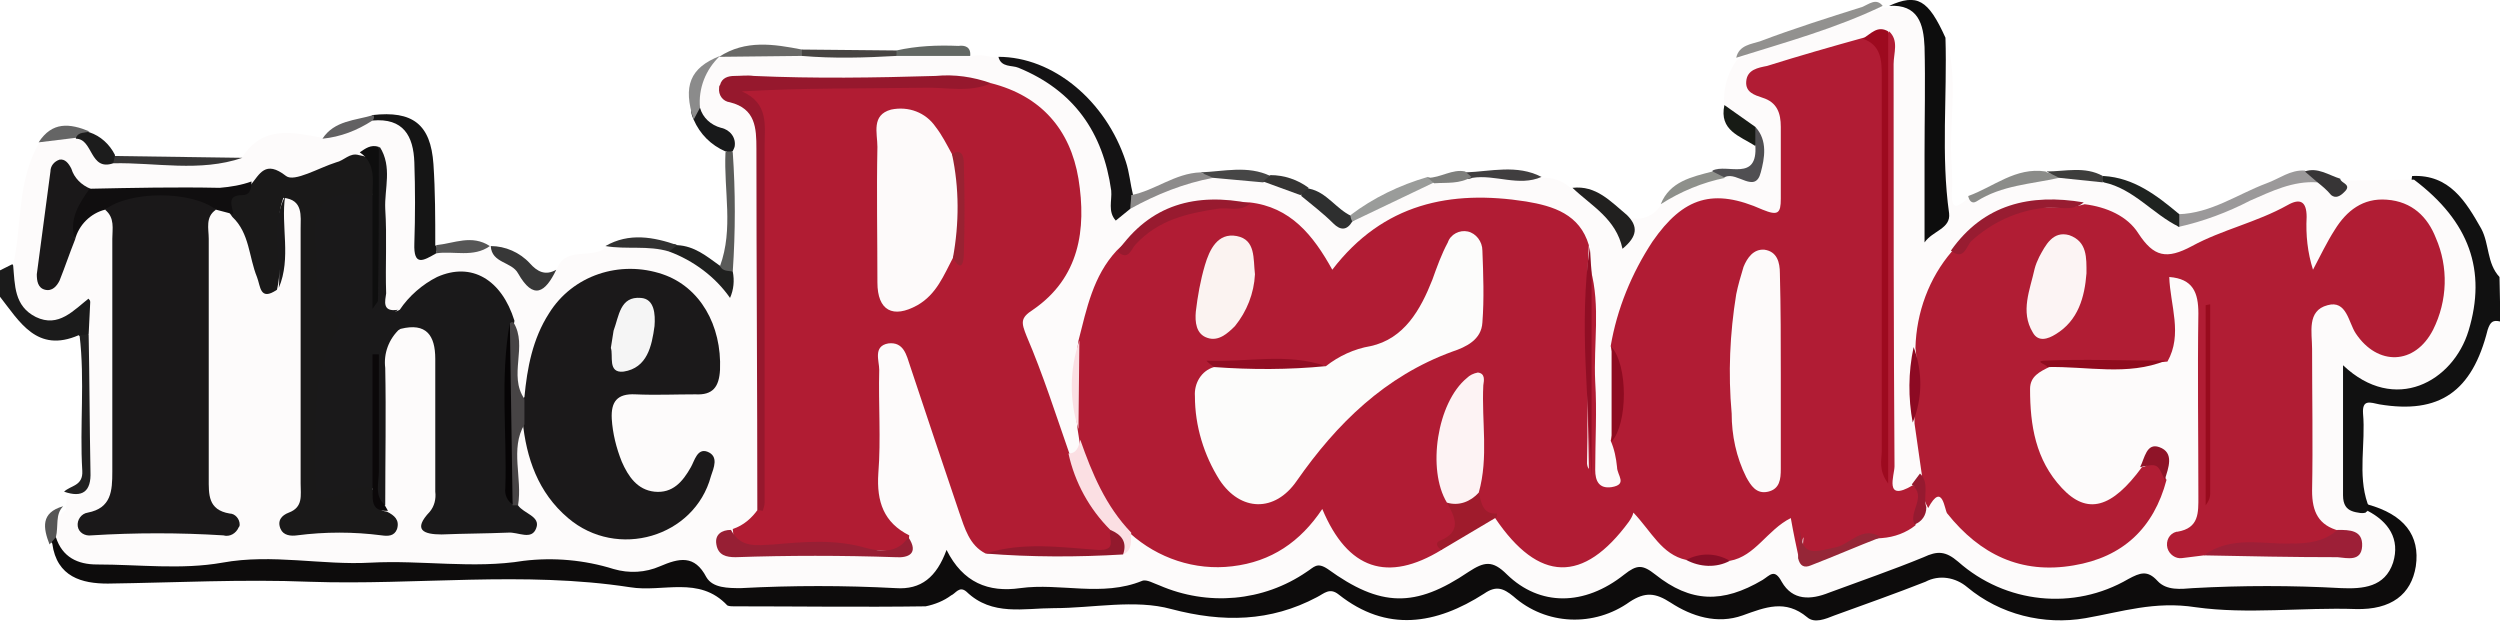
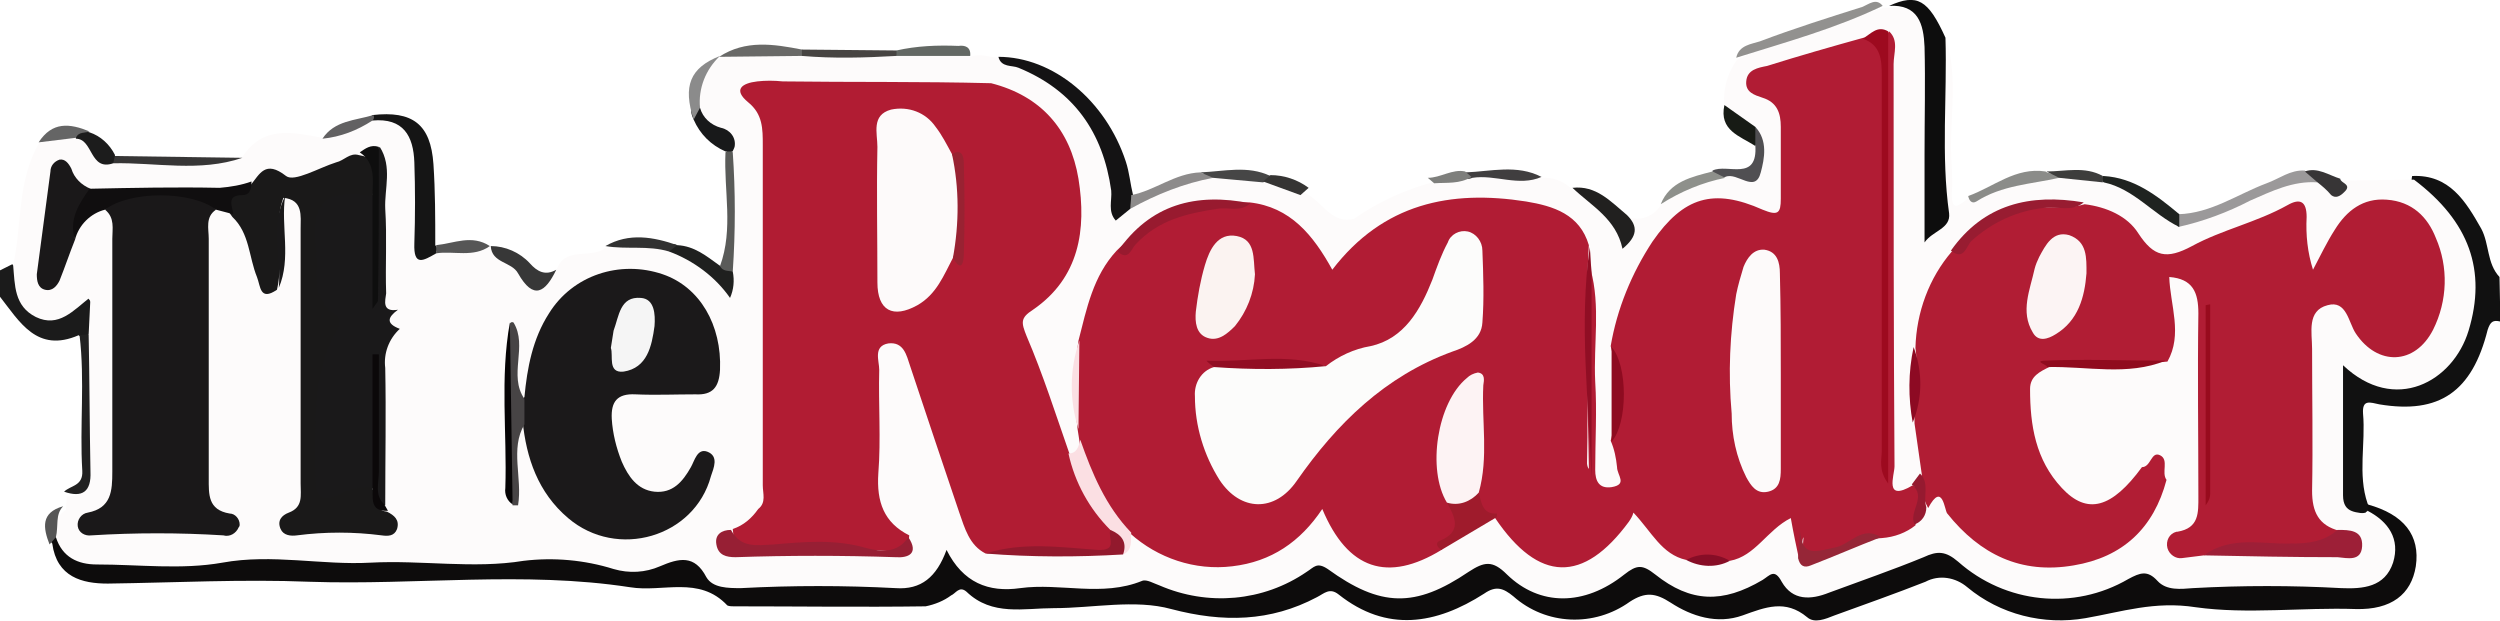
<svg xmlns="http://www.w3.org/2000/svg" version="1.1" id="Layer_1" x="0px" y="0px" width="274.8px" height="68.3px" viewBox="0 0 274.8 68.3" xml:space="preserve">
  <g id="Group_51" transform="translate(-700.655 -350.053)">
    <path id="Path_207" fill="#111111" d="M975.5,385.4c-0.8-0.2-1.1,0-1.4,0.9c-1.7,6.8-5.3,9.3-11.9,8.2c-1-0.2-1.9-0.6-1.8,1 c0.3,3.3-0.6,6.7,0.5,9.9c0.2,0.3,0.2,0.7-0.1,0.9c0,0-0.1,0-0.1,0.1c-2.1,0.5-3.2-0.7-3.4-2.5c-0.4-4.1-0.4-8.3,0-12.5 c0.1-1.1,0.3-2.3,2.2-1.6c7.8,2.9,13.4-1.9,11.9-10.2c-0.5-3.1-1.6-6-4.3-8c-0.7-0.5-1.6-1-1.3-2.2c4.1-0.2,5.9,2.8,7.6,5.8 c0.9,1.7,0.6,3.8,2,5.3L975.5,385.4z" />
    <path id="Path_208" fill="#1B1B1B" d="M709.3,386.9c-4.6,2-6.5-1.5-8.7-4.3v-2.8l1.4-0.7c1,0.8,1,2,1.5,3c0.9,1.7,2.1,2.3,3.9,1.4 c1-0.4,2-1.8,3-0.6c1,1.2,1,3-0.2,4.1C710,387.2,709.6,387.2,709.3,386.9z" />
    <path id="Path_209" fill="#FDFBFB" d="M710.4,386.8l0.2-4.1c-1.9,1.5-3.5,3.4-6,2.2c-2.4-1.2-2.3-3.5-2.5-5.7 c1-4.5,0.4-9.3,2.9-13.5c1.1-1.2,2.6-1.1,4-1c2,0.4,2.7,3.1,5,3c4.4-0.2,8.9,0.4,13.3-0.4c2.3-3.5,5.5-2.7,8.8-2.1 c1.8-1.3,4-1.4,5.9-2.4c3-0.4,4.4,1.3,5.1,4c0.6,2.5,0.2,5,0.4,7.6c0.1,1.2-0.5,2.7,1.4,3c1.9-0.3,3.7-0.4,5.6-0.3l0.1,0 c1.1,0.9,2.6,1.5,3.5,2.7c1.3,1.7,2.5,1.1,3.7,0c0.9-2.8,3.8-1.2,5.4-2.5c2.2-0.5,4.4-0.6,6.6,0c3,0.4,5,2.4,7.2,4.5 c0,0.1,0-0.4,0-0.5c-0.8-0.6-0.4-1.4-0.2-2.1c0.2-3.9,0-7.7,0.1-11.6c0-1.3-0.8-2-1.8-2.6c-1.1-0.7-1.8-1.7-2-3 c-0.4-2.3,0.7-4.5,2.8-5.6l-0.1,0c2.9-0.8,6-0.9,9-0.4c3.4,0.1,6.9,0.1,10.3,0c2.7-0.1,5.5-1,8.2,0.3c1-0.4,2,0,3,0.1 c7.6,1.8,12.1,6.5,13.3,14.3c0.1,0.8-0.3,2.1,1.3,1.7c2.9-1.4,6-2.5,9.2-3.1c1.7-0.2,3.5,0,5.2,0.4c1.5,0.4,2.9,0.9,4.3,1.4 c2.2,0.5,3.1,3.7,5.9,3c2.7-1.9,5.8-3.3,9-4.1c1.4-0.2,2.8-0.3,4.1-0.7c2.5-0.3,5,0.3,7.5,0.3c1.3-0.1,2.5,0.4,3.4,1.3 c1.9,0.9,3.7,1.8,5,3.6c0.9,1.3,0.6-0.5,1-0.6c1.4,0.5,2.9,0,3.7-1.3c1.8-2,4.3-2.8,6.9-3.2c4.5,0,5-0.8,3-4.6 c-1.2-0.8-2.5-1.5-2.9-3c-0.2-1.8,0.3-3.7,1.4-5.2c5.2-2.4,10.7-3.9,16.1-5.7c0.2,0,0.4,0,0.6,0c3.4-0.2,4.9,1.2,5,5.2 c0.2,5.9,0.1,11.7,0.1,17.6c0-4.9,0-9.9,0.1-14.8c0-1.6-0.3-3.3,1.1-4.5c1.4,4.6,0.2,9.3,0.6,14c0,0.9,0.1,1.8,0,2.8 c-0.1,2.7,1.2,0.9,2,0.6c3.3-0.6,6.4-2.5,9.9-2.3c1.5,0,3.1,0.1,4.6,0.5c3.6,0.3,5.8,3.2,8.8,4.6c4.1-0.4,7.4-2.9,11.2-4.1 c1-0.4,2.2-0.7,3.3-0.7c1-0.4,2,1.6,3.1,0.1l7.9-0.1c6.1,4.6,8,10,6,16.6c-1.7,5.6-8.1,9.2-13.8,3.8c0,5,0,9.6,0,14.3 c0,2.1,1.6,1.8,2.9,2.1c2.7,0.6,3.8,2.3,3.5,5c-0.1,2.4-2.1,4.3-4.5,4.2c-0.1,0-0.1,0-0.2,0c-7.6-0.2-15.2,1.2-22.7-0.9 c-1-0.2-2.1,0-3,0.6c-6.4,2.7-12.4,2.2-18-2c-1.3-1-3.1-1.2-4.5-0.5c-2.6,1.1-5.2,1.9-7.8,3c-2.4,0.9-4.8,1.7-7.2-0.1 c-1-0.7-2-0.2-3,0.2c-3.2,1.6-7,1.3-9.9-0.7c-1.5-1.1-3.6-1.1-5.1,0.1c-4,2.5-8.2,2.4-12-0.5c-1.3-1.1-3.1-1.2-4.4-0.2 c-5,2.8-9.9,3.7-14.8-0.2c-1.1-0.9-2.2-0.4-3.2,0.2c-4.9,2.6-10,3.5-15.3,1.2c-1-0.3-2-0.4-3.1-0.2c-4.8,0.5-9.8,0.9-14.5,0 c-4-0.7-8-0.7-12,0c-5.5,0.9-11.3,0.2-17,0.2c-1.2,0-2.5,0.1-3.3-0.8c-1.9-2.2-4.1-1.9-6.6-1.5c-2.5,0.5-5.1,0.3-7.5-0.7 c-0.8-0.4-1.8-0.6-2.7-0.5c-10.6,1.1-21.2,0.4-31.8,0.3c-6.2-0.1-12.4,0.3-18.7,0.4c-2.5,0-4.6-0.6-5.1-3.5 c-0.2-1.4-0.2-2.7,1.2-3.6l0.1-1.5c2,0.1,2.4-1,2.4-2.8C710.1,396.5,709.6,391.6,710.4,386.8z" />
    <path id="Path_210" fill="#0D0D0D" d="M914.5,354.2c0.2,6.4-0.5,12.9,0.4,19.3c0.2,1.7-1.8,1.9-2.7,3.2c0-3.2,0-6.5,0-9.7 c0-3.9,0.1-7.9,0-11.8c-0.1-2.5-0.7-4.7-3.9-4.5C911.4,349.3,912.6,350,914.5,354.2z" />
    <path id="Path_211" fill="#141314" d="M824.9,373l-1.6,1.3c-0.9-1-0.4-2.2-0.5-3.3c-0.9-6.4-4.1-11-10.2-13.5 c-0.7-0.3-1.9,0-2.2-1.2c6,0,11.8,4.8,14,11.5c0.4,1.2,0.5,2.5,0.8,3.7C825.3,371.9,825.3,372.5,824.9,373z" />
    <path id="Path_212" fill="#151515" d="M748.6,377.9c-1.4,0.8-2.5,1.5-2.4-1.1c0.1-3,0.1-6,0-8.9s-1.2-4.9-4.6-4.6 c-0.2-0.2-0.3-0.3-0.2-0.4s0.2-0.2,0.2-0.2c4.4-0.5,6.4,1,6.7,5.4c0.2,3,0.2,5.9,0.2,8.9c0.2,0.2,0.3,0.5,0.1,0.7 C748.7,377.8,748.7,377.8,748.6,377.9z" />
    <path id="Path_213" fill="#9B999A" d="M955.4,370.1c-2.7-0.2-5.1,1-7.4,2c-2.5,1.3-5.2,2.3-7.9,2.9c-0.4-0.3-0.4-0.9-0.1-1.3 c0,0,0.1-0.1,0.1-0.1c3.6-0.1,6.5-2.2,9.7-3.4c1.4-0.5,2.6-1.5,4.2-1.4C954.4,369.4,955.7,368.9,955.4,370.1z" />
    <path id="Path_214" fill="#92918F" d="M907.6,350.7c-5.2,2.5-10.7,4-16.1,5.7c0.3-1.4,1.7-1.5,2.6-1.8c3.7-1.4,7.5-2.6,11.3-3.8 C906.1,350.5,906.9,349.8,907.6,350.7z" />
    <path id="Path_215" fill="#21201F" d="M879.5,373.7c1.2,1.2,1.2,2.3-0.5,3.7c-0.7-3.3-3.4-4.7-5.5-6.7 C876.1,370.4,877.7,372.2,879.5,373.7z" />
    <path id="Path_216" fill="#373737" d="M761.8,379.7c-1.2,2.5-2.5,3.4-4.2,0.4c-0.7-1.3-2.9-1.1-3-3c1.6,0,3.2,0.7,4.3,1.9 C759.7,379.9,760.6,380.4,761.8,379.7z" />
    <path id="Path_217" fill="#1F2320" d="M940.2,373.6c0,0.5,0,1,0,1.4c-2.9-1.4-5-4.2-8.3-4.9c-0.2-0.1-0.2-0.3-0.2-0.5 c0.1-0.2,0.1-0.2,0.2-0.2C935.2,369.6,937.7,371.5,940.2,373.6z" />
    <path id="Path_218" fill="#1F201F" d="M781.2,379.9c0.2,1,0.1,2-0.3,2.9c-1.6-2.3-4-4.1-6.7-5.1c-0.1-0.7,0.2-1,0.9-0.7 c1.9,0.1,3.2,1.2,4.6,2.2C780.2,379.6,780.8,379.4,781.2,379.9z" />
    <path id="Path_219" fill="#636864" d="M807.3,356.2l-8.1,0c-0.2-0.1-0.3-0.3-0.2-0.4s0.2-0.2,0.2-0.2c2.2-0.5,4.5-0.6,6.8-0.5 C806.7,355,807.4,355.2,807.3,356.2z" />
    <path id="Path_220" fill="#8B8C89" d="M927,369.6c-3.1,0.7-6.3,0.8-9.1,2.6c-0.5,0.3-0.8-0.1-0.9-0.6c2.8-1,5.2-3.2,8.5-2.7 C926,369.3,926.8,368.9,927,369.6z" />
    <path id="Path_221" fill="#696967" d="M788.8,356.2l-9.1,0.1c2.9-1.9,6-1.4,9.1-0.8c0.2,0.2,0.3,0.3,0.2,0.5 C789,356.1,788.9,356.2,788.8,356.2z" />
-     <path id="Path_222" fill="#2E2F2F" d="M849.3,374.4c-0.6,1-1.3,1-2.1,0.2c-1.1-1.1-2.3-2-3.5-3c-0.1-0.7,0.1-1.1,0.9-0.8 c1.9,0.4,2.9,2.2,4.6,3c0.3,0.1,0.4,0.2,0.4,0.4C849.4,374.3,849.3,374.4,849.3,374.4z" />
    <path id="Path_223" fill="#373636" d="M727.3,367.4c-4.7,1.6-9.5,0.5-14.2,0.6c-0.2-0.3-0.1-0.6,0.1-0.8c0,0,0,0,0,0L727.3,367.4z" />
    <path id="Path_224" fill="#5A5B59" d="M781.2,379.9c-0.5-0.1-1.1,0-1.4-0.6c1.5-4.1,0.4-8.3,0.6-12.5c0.2-0.2,0.5-0.3,0.7-0.1 c0,0,0.1,0.1,0.1,0.1C781.5,371.1,781.5,375.5,781.2,379.9z" />
-     <path id="Path_225" fill="#9A9C9A" d="M849.3,374.4c-0.1-0.2-0.2-0.4-0.2-0.7c2.5-1.9,5.4-3.3,8.5-4.2c0.3,0.1,0.6,0.3,0.7,0.6 L849.3,374.4z" />
    <path id="Path_226" fill="#8D8B8B" d="M824.9,373c0-0.5,0.1-1,0.1-1.5c2.6-0.5,4.8-2.4,7.6-2.5c0.4,0.3,1.1,0,1.4,0.6 C830.8,370.2,827.8,371.4,824.9,373z" />
    <path id="Path_227" fill="#504F52" d="M893.6,364c1.4,1.5,1,3.5,0.6,5c-0.6,2.4-2.6-0.1-3.9,0.5c-0.6,0.1-1.5,0.7-1.4-0.7 c1.6-0.8,5,1.3,4.7-2.8C893.1,365.5,893.1,364.7,893.6,364z" />
    <path id="Path_228" fill="#18191A" d="M781.2,366.7l-0.8,0c-1.6-0.7-2.8-1.9-3.5-3.5c-0.3-0.7-0.6-1.4,0.7-1.3 c0.3,1.1,1.2,1.9,2.3,2.2c1,0.2,1.7,1.1,1.5,2.1C781.3,366.5,781.2,366.6,781.2,366.7z" />
    <path id="Path_229" fill="#8B8B8B" d="M777.6,361.9l-0.7,1.3c-1.2-3.7-0.4-5.7,2.9-7C778.2,357.7,777.4,359.8,777.6,361.9z" />
    <path id="Path_230" fill="#403E3F" d="M870.1,369.5c-2.5,1.1-5.1-0.3-7.6,0.1c-0.7,0.3-0.8,0-0.7-0.6 C864.5,368.9,867.4,368.1,870.1,369.5z" />
    <path id="Path_231" fill="#1C1C1C" d="M713.3,367.1l-0.2,0.9c-2.6,0.9-2.2-2.7-4.1-2.7c-0.1-1.3,0.7-0.9,1.5-0.7 C711.7,365,712.7,365.9,713.3,367.1z" />
    <path id="Path_232" fill="#171B15" d="M893.6,364c0,0.7,0,1.4,0,2.1c-1.7-1.1-4-1.7-3.4-4.5L893.6,364z" />
    <path id="Path_233" fill="#474442" d="M788.8,356.2c0-0.2,0-0.5,0-0.7l10.4,0.1c0,0.2,0,0.4,0,0.6 C795.7,356.4,792.3,356.5,788.8,356.2z" />
    <path id="Path_234" fill="#565656" d="M748.6,377.9l0-0.9c2-0.2,3.9-1.2,5.9,0.1C752.7,378.4,750.5,377.6,748.6,377.9z" />
    <path id="Path_235" fill="#373536" d="M955.4,370.1l-1.4-1.2c1.4-0.5,2.6,0.4,3.9,0.8c0,0.5,1.4,0.6,0.4,1.5 c-0.4,0.4-0.9,0.7-1.4,0.3C956.4,370.9,955.9,370.5,955.4,370.1z" />
    <path id="Path_236" fill="#8E908B" d="M888.9,368.9l1.4,0.7c-2.5,0.5-4.9,1.5-7.1,2.9C884.2,370,886.6,369.5,888.9,368.9z" />
    <path id="Path_237" fill="#313131" d="M775.1,377l-0.9,0.7c-2.3-0.7-4.7-0.2-7-0.6C769.8,375.6,772.5,376.1,775.1,377z" />
    <path id="Path_238" fill="#3D3D3C" d="M927,369.6l-1.4-0.7c2.1,0,4.2-0.6,6.2,0.5c0,0.2,0,0.5,0,0.7L927,369.6z" />
    <path id="Path_239" fill="#464646" d="M834,369.6l-1.4-0.6c2.6-0.1,5.2-0.8,7.7,0.4c-0.1,0.4-0.5,0.5-0.8,0.7L834,369.6z" />
    <path id="Path_240" fill="#656565" d="M710.5,364.5c-0.5,0.2-1.2,0-1.5,0.7l-4.1,0.5C706.4,363.4,708.3,363.6,710.5,364.5z" />
    <path id="Path_241" fill="#626162" d="M741.7,362.7c0.1,0.2,0.1,0.4-0.1,0.6c-1.7,1.1-3.5,1.8-5.5,2 C737.4,363.3,739.7,363.3,741.7,362.7z" />
    <path id="Path_242" fill="#353433" d="M839.5,370l0.8-0.7c1.5,0,3,0.5,4.2,1.4l-0.9,0.8L839.5,370z" />
    <path id="Path_243" fill="#7E7F7C" d="M861.7,368.9l0.7,0.6c-1.3,0.8-2.7,0.6-4.1,0.7l-0.7-0.6C859,369.6,860.3,368.6,861.7,368.9z " />
    <path id="Path_244" fill="#0D0C0C" d="M706.8,409.1c0.7,2.2,2.4,3,4.5,3c4.6,0,9.3,0.6,13.8-0.2c5.5-1,10.9,0.3,16.3,0 c5.6-0.3,11.3,0.7,16.8-0.2c3.3-0.4,6.7-0.1,9.9,0.9c1.7,0.5,3.5,0.4,5.1-0.3c2.1-0.9,3.8-1.3,5.1,1.2c0.7,1.2,2.4,1.2,3.8,1.2 c5.7-0.3,11.3-0.3,17,0c2.8,0.2,4.5-1.2,5.6-4.2c1.8,3.6,4.6,4.7,8.1,4.2c4.4-0.6,9,1,13.4-0.8c0.5-0.2,1.3,0.3,1.9,0.5 c5.3,2.3,11.4,1.8,16.2-1.5c0.8-0.5,1.1-1.1,2.3-0.3c5.8,4.2,9.6,4.3,15.5,0.3c1.7-1.1,2.6-1.3,4.2,0.3c3.6,3.5,8.5,3.5,12.9,0 c1.4-1.1,2-1.1,3.4,0c3.9,3.1,7.4,3.2,11.8,0.6c0.8-0.5,1.3-1.3,2.1,0.2c1.2,2.1,3.2,2,5.2,1.2c3.5-1.3,7-2.5,10.4-3.9 c1.5-0.7,2.4-0.7,3.8,0.5c5.2,4.6,12.7,5.4,18.7,1.9c1.3-0.7,2.1-1,3.2,0.2c1,1.1,2.6,0.9,3.9,0.8c5.4-0.3,10.9-0.3,16.3,0 c2.4,0.1,4.8-0.1,5.7-2.8c0.8-2.6-0.5-4.5-2.8-5.7c0-0.2,0-0.4,0-0.7c4,1.1,5.8,3.4,5.3,6.8c-0.5,3.1-2.7,4.8-6.6,4.7 c-5.9-0.2-11.9,0.6-17.6-0.2c-4.5-0.7-8.1,0.5-12.1,1.2c-4.6,0.8-9.4-0.4-13-3.4c-1.3-1.1-3.1-1.4-4.6-0.6c-3.3,1.3-6.7,2.5-10,3.7 c-1,0.4-2.2,0.9-3,0.2c-2.4-2-4.6-1.1-7.1-0.2c-2.8,1-5.6,0.1-7.9-1.4c-1.7-1.1-2.8-1.2-4.5-0.1c-3.9,2.8-9.2,2.6-12.8-0.6 c-1.1-0.9-1.9-1.2-3.2-0.3c-5.3,3.4-10.7,4.3-16,0.1c-1-0.8-1.6-0.1-2.4,0.3c-5.1,2.7-10.3,2.8-16,1.3c-4-1.1-8.6-0.1-12.9-0.1 c-3.3,0-6.8,0.9-9.6-1.8c-0.8-0.7-1.2,0.2-1.7,0.4c-0.8,0.6-1.8,1-2.8,1.2c-7,0.1-14.1,0-21.1,0c-0.2,0-0.5,0-0.7-0.1 c-3.1-3.3-7.1-1.4-10.7-2c-11.7-1.8-23.5-0.2-35.2-0.6c-7.4-0.3-14.8,0.1-22.2,0.2c-2.8,0-5.6-0.7-6.1-4.4 C705.8,409.1,706.1,409,706.8,409.1z" />
    <path id="Path_245" fill="#212121" d="M710.4,386.8c0.1,5,0.1,10,0.2,15.1c0.1,2.2-0.9,2.9-2.9,2.2c0.7-0.7,2.1-0.6,2-2.3 c-0.3-4.9,0.3-9.9-0.3-14.9L710.4,386.8z" />
    <path id="Path_246" fill="#565656" d="M706.8,409.1l-0.7,0.8c-0.7-1.8-1-3.5,1.5-4.2C706.7,406.6,707.1,407.9,706.8,409.1z" />
    <path id="Path_247" fill="#B11C34" d="M859.1,410.5c-5.9,3.6-10.3,2.2-13.1-4.5c-2.4,3.6-5.6,5.8-9.9,6.3 c-4.1,0.5-8.2-0.9-11.2-3.6c-4-2.2-5.3-5.9-5.6-10.2l-0.2-1.3c-0.4-3.2-0.4-6.5,0.1-9.7c0.9-3.5,1.6-7.1,4.2-9.9 c4-4.1,9.1-5.4,14.6-5.3c4.5,0.5,7,3.6,9.1,7.4c5.6-7.3,13-8.8,21.3-7.5c3,0.5,5.9,1.4,6.9,4.8c-0.5,8.2,0,16.4-0.2,24 c0.1,1.1,0.8,0.4,0.4,0.7c-0.1,0.1-0.2,0-0.2-0.3c-0.1-7.2-0.5-14.5,0.2-21.7c1.1,4,0.3,8.2,0.5,12.3c0.2,3.2,0,6.5,0,9.7 c0,1.2,0.4,2.1,1.8,1.9c1.8-0.3,0.6-1.3,0.6-2.2c-0.1-1-0.3-2-0.7-2.9c0.9-3.4,0.9-7,0-10.4c0.7-4.1,2.3-8,4.6-11.5 c3.4-4.9,6.7-5.9,12.1-3.5c1.7,0.7,2,0.4,2-1.2c0-2.6,0-5.3,0-7.9c0-1.5-0.4-2.7-2-3.2c-0.9-0.3-1.9-0.6-1.8-1.8 c0.1-1.3,1.3-1.5,2.3-1.7c3.5-1.1,7-2.1,10.6-3.1c1.6,0,2.4,0.6,2.4,2.5c-0.1,15,0,29.9,0,44.9c0-15.5,0.1-31-0.1-46.5 c-0.1-0.6,0.1-1.1,0.5-1.6c1.1,1,0.5,2.4,0.5,3.6c0,14.7,0,29.5,0.1,44.2c0,1-1.2,4,2,2.1c2.5,1.3,0.4,2.9,0.3,4.4 c-1,0.8-2.3,1.3-3.7,1.4c-2.2,0.1-4.2,1.2-6.2,1.9c-2.4,0.9-2.6-0.1-2.4-2c-0.4,0.7,0.3,1.7-0.5,2.4c-0.3-1.4-0.6-2.8-0.9-4.5 c-2.6,1.3-3.9,4.2-6.7,4.7c-1.6-0.2-3.2,0-4.8-0.1c-2.7-0.6-3.8-3.1-5.8-5.2c-0.1,0.4-0.3,0.7-0.5,1c-5,6.8-9.9,6.7-14.7-0.4 c-1.8-0.5-2.7-1.5-2.4-3.4c0.3-3.4,0.3-6.9,0.1-10.3c-3.4,2.4-4.4,7-2.5,11.5C862.4,407.2,860.6,408.8,859.1,410.5z" />
    <path id="Path_248" fill="#B11C33" d="M809.6,359.2c5.5,1.4,8.7,5.1,9.6,10.5c0.9,5.6,0.1,10.9-5,14.4c-1.4,0.9-1.3,1.4-0.7,2.9 c1.8,4.2,3.2,8.6,4.7,12.9c2.1,2.6,3.1,5.8,5.2,8.4c0.7,1.7,0.2,2.5-1.8,2.4c-4.2-0.2-8.4-0.2-12.6,0.2c-1.8-0.9-2.3-2.8-2.9-4.5 c-1.8-5.3-3.6-10.7-5.4-16.1c-0.4-1.2-0.7-2.7-2.4-2.5c-1.7,0.3-1,1.9-1,2.9c-0.1,3.8,0.2,7.6-0.1,11.4c-0.2,3.1,0.6,5.4,3.4,6.8 c-0.1,1.9-1.4,1.8-2.7,1.7c-4.8-0.3-9.6-0.7-14.5,0c-1.7,0.2-2.1-1-2.2-2.4c1.2-0.4,2.1-1.2,2.8-2.2c0.9-0.7,0.5-1.7,0.5-2.6 c0-12.5,0-24.9,0-37.4c0-1.8,0-3.4-1.6-4.7c-1.7-1.4-0.7-2.1,1-2.3c0.9-0.1,1.8-0.1,2.8,0C794.1,359.1,801.9,359,809.6,359.2z" />
    <path id="Path_249" fill="#B11D34" d="M942.9,411.1l-2.4,0.3c-0.7,0.1-1.4-0.4-1.6-1.1c-0.2-0.8,0.2-1.6,1-1.8c0,0,0,0,0.1,0 c2.4-0.4,2.3-2.1,2.3-3.9c0-6.7-0.1-13.4,0-20.1c0-2.3-0.6-3.8-3.2-4c0.1,3.1,1.5,6.3-0.2,9.3c-3.7,0.4-7.4,0.1-11,0.2 c-0.7,0-1.6-0.6-2,0.4c-1,0.5-2.1,1-2.1,2.4c0,4,0.6,7.8,3.5,10.9c2.8,3,5.5,2.2,8.8-2.3c1,0,1-1.8,2-1.3s0.1,1.9,0.7,2.7 c-1.4,5.3-4.8,8.5-10.2,9.4c-5.8,1-10.3-1.2-13.9-5.7c-0.3-0.3-0.5-3.6-2.1-0.6c-0.6-1.1-0.9-2.4-0.7-3.7l-0.8-5.6 c-0.1-2.8,0.5-5.5,0.1-8.3c0.1-3.9,1.5-7.7,4-10.6c2.6-1.4,4.4-3.9,7.5-4.6c2.4-0.6,4.8,0.1,7.1-0.6c2.4,0.3,4.7,1.3,5.9,3.2 c1.7,2.6,3.1,2.9,5.9,1.4c3.3-1.8,7.1-2.6,10.5-4.5c1.4-0.8,2.1-0.4,2.1,1.3c-0.1,2,0.1,3.9,0.7,5.8c0.8-1.5,1.5-3,2.4-4.4 c1.3-2.1,3.1-3.5,5.7-3.3c2.8,0.2,4.5,1.9,5.4,4.2c1.4,3.2,1.3,6.9-0.3,10.1c-2,3.9-6.1,4-8.5,0.4c-0.8-1.2-1-3.7-3.1-3.1 c-2.3,0.6-1.7,3-1.7,4.8c0,5.2,0.1,10.4,0,15.6c0,2.3,0.7,3.8,3,4.4c-0.5,2.1-2.1,2.1-3.8,2.2C950.2,410.5,946.5,409.9,942.9,411.1 z" />
    <path id="Path_250" fill="#1A1819" d="M724.4,373.1c-1.2,0.8-0.8,2.1-0.8,3.2c0,8.8,0,17.5,0,26.3c0,1.8-0.1,3.5,2.3,3.9 c0.6,0,1.1,0.6,1.1,1.2c0,0.1,0,0.2-0.1,0.3c-0.3,0.7-1,1.1-1.7,0.9c-4.8-0.3-9.7-0.3-14.5,0c-0.7,0.1-1.4-0.3-1.5-1c0,0,0,0,0,0 c-0.1-0.7,0.4-1.4,1.1-1.5c0,0,0,0,0,0c2.6-0.5,2.7-2.4,2.7-4.5c0-8.5,0-17.1,0-25.6c0-1.1,0.3-2.3-0.8-3.2 C714,370.4,722.6,370.4,724.4,373.1z" />
    <path id="Path_251" fill="#1B191A" d="M758.3,393.7c0.3-3.2,0.9-6.4,2.7-9.2c2.6-4.2,7.8-5.9,12.5-4.3c4.1,1.4,6.5,5.6,6.3,10.5 c-0.1,1.9-0.8,2.8-2.7,2.7c-2.2,0-4.4,0.1-6.6,0c-2-0.1-2.7,0.8-2.6,2.7c0.1,1.6,0.5,3.2,1.1,4.7c0.7,1.6,1.7,3.1,3.6,3.3 c2,0.2,3.1-1.1,4-2.7c0.4-0.7,0.7-2.1,1.8-1.7c1.3,0.5,0.7,1.8,0.4,2.7c-1.8,6.7-10.3,9.2-15.7,4.6c-3.3-2.8-4.6-6.6-5-10.7 C757.5,395.8,757.5,394.6,758.3,393.7C758.2,393.8,758.2,393.8,758.3,393.7z" />
-     <path id="Path_252" fill="#1A191A" d="M757.6,405.6c0.6,0.9,2.5,1.2,2,2.5c-0.5,1.4-2,0.4-3.1,0.5c-2.4,0.1-4.8,0.1-7.3,0.2 c-2,0-3.2-0.5-1.3-2.5c0.5-0.6,0.7-1.4,0.6-2.2c0-4.9,0-9.7,0-14.6c0-2.6-1-4-3.8-3.3c-0.5,0.3-1.1,0.1-1.4-0.4 c-0.1-0.1-0.1-0.2-0.1-0.3c-0.4-1.2,0.8-1,1.4-1.4c1-1.5,2.5-2.8,4.1-3.6c3.8-1.7,7.1,0.3,8.5,4.8c0,0.2-0.1,0.4-0.1,0.6 c0,6.2-0.1,12.4,0,18.6C757.1,404.9,757.3,405.3,757.6,405.6z" />
    <path id="Path_253" fill="#1A191A" d="M744.4,384.1c-1.1,0.8-1.4,1.5,0.2,2.1c-1.2,1.1-1.8,2.7-1.6,4.3c0.1,5,0,10,0,15.1 c-1.2-0.1-1.1-1-1.1-1.8c0.3-4.6,0-9.2,0.1-11.9c0,2.5,0,6.9,0,11.2c-0.6,1.5-2.1,1.7-3.3,2.2c-2.1,0.9-3.7,0-3.8-2.3 c-0.2-5-0.6-10.1,1.1-15.1c0.3-1,0.9-2,0.3-3c-2.1-3.1-1.2-6.7-1.5-10c-0.2-1.8,0.9-3.5,2.6-4.1c1.7-0.7,3.4-0.7,4.6,1.1 c0.1,3.5-0.1,6.9,0,8.9c-0.3-2.8,0.5-7.2-0.5-11.4c-0.3-1.2,0.1-2.4,0.9-3.2c1.4,2.2,0.5,4.6,0.6,6.8c0.2,3.1,0,6.2,0.1,9.3 C743,383.1,742.6,384.4,744.4,384.1z" />
    <path id="Path_254" fill="#1A1919" d="M741.6,371.6c-5.2-0.8-6.8,0.6-6.2,5.9c0.3,2.4-0.7,5.3,2.1,7.1c0.7,0.4,0.5,1.2,0.1,1.9 c-2.6,4.8-2.3,10-2.3,15.2c0,3.4,0.6,3.8,3.5,2.3c0.9-0.3,1.8-0.5,2.7-0.4c0.6,0.9,0,2.5,1.7,2.7c0.8,0.4,1.4,0.9,1.1,1.9 c-0.3,0.8-1,0.8-1.7,0.7c-3.1-0.4-6.2-0.4-9.3,0c-0.7,0.1-1.5,0-1.8-0.7c-0.4-0.9,0.1-1.5,0.9-1.8c1.6-0.6,1.3-1.9,1.3-3.2 c0-9.3,0-18.7,0-28c0-1.4,0.3-3.2-1.9-3.4c-1.2,3.3,0.1,6.8-0.7,10.1c-1.9,1.3-1.8-0.4-2.2-1.4c-0.9-2.2-0.8-4.8-2.7-6.6 c-0.9-1.2-1.4-2.2,0.7-2.5c0.6-0.1,1.1-0.5,1.3-1c1-1.2,1.6-2.8,3.9-1c0.9,0.7,3.6-0.9,5.5-1.5c0.9-0.2,1.5-1.1,2.5-0.8 C743.1,367.6,741.9,369.7,741.6,371.6z" />
-     <path id="Path_255" fill="#96182D" d="M809.6,359.2c-2.4,1.1-5,0.4-7.5,0.5c-6.5,0.1-13.1,0-19.9,0.4c3,1.3,2.5,3.8,2.5,6 c0,13.1,0,26.1,0,39.2c0,0.3-0.1,0.6-0.2,0.9c-0.2,0-0.4-0.1-0.6-0.1c0-13.2-0.1-26.5-0.1-39.7c0-2.3-0.1-4.4-2.9-5.1 c-0.8-0.1-1.3-0.8-1.2-1.6c0-0.1,0-0.2,0.1-0.3c0.2-0.8,0.9-1,1.6-1c0.7,0,1.4-0.1,2.1,0c6.7,0.3,13.3,0.2,20,0 C805.6,358.2,807.6,358.5,809.6,359.2z" />
    <path id="Path_256" fill="#1A1819" d="M708.9,376.4c-0.6,1.5-1.1,3-1.7,4.5c-0.3,0.6-0.8,1.2-1.6,1s-0.9-1-0.9-1.7 c0.5-3.8,1-7.5,1.5-11.3c0-0.6,0.4-1.1,1-1.3c0.6-0.1,1,0.4,1.3,1c0.3,1,1.1,1.8,2.1,2.2C710.6,372.8,708.6,374.3,708.9,376.4z" />
    <path id="Path_257" fill="#9D0A1F" d="M908.2,353.5v49.7c-1.1-1.5-0.7-2.6-0.7-3.6c0-13.7,0-27.5,0-41.2c0-1.8-0.1-3.4-2.1-4.1 C906.3,353.8,907,352.8,908.2,353.5z" />
    <path id="Path_258" fill="#971F34" d="M781,408.3c1.1,2,2.7,1.7,4.7,1.6c3.4-0.3,6.8-0.6,10.2,0.4c1.6,0.4,3.4,0.6,4.6-1.2 c1.2,1.8,0,2.3-1.4,2.2c-5.9-0.2-11.8-0.2-17.6,0c-1,0-1.9-0.2-2.1-1.4C779.2,408.8,780,408.3,781,408.3z" />
    <path id="Path_259" fill="#9D1F37" d="M942.9,411.1c3-2.2,6.4-1.2,9.6-1.3c1.9,0,3.6-0.2,5.1-1.5c1.3,0,2.8,0,2.7,1.8 c-0.1,1.7-1.6,1.3-2.7,1.2C952.7,411.3,947.8,411.2,942.9,411.1z" />
    <path id="Path_260" fill="#100E0F" d="M708.9,376.4c-0.7-2.2,0.4-3.9,1.6-5.6c4.8-0.1,9.5-0.2,14.3-0.1c1.2-0.1,2.4-0.3,3.5-0.7 c0,0.7-0.1,1.5-1,1.5c-1.8,0-1.1,1.2-1,2.1l-1.9-0.5c-2.7-2.1-9.5-2.1-12.2,0C710.6,373.5,709.3,374.8,708.9,376.4z" />
    <path id="Path_261" fill="#FBDFE3" d="M822.7,408.3c-2.3-2.3-3.9-5.2-4.6-8.4c0.9,0,1.1-0.7,1.3-1.5c1.3,3.7,2.8,7.3,5.6,10.2 c-0.1,0.9,0.2,1.9-0.9,2.4C823.8,410.1,823.4,409.1,822.7,408.3z" />
    <path id="Path_262" fill="#900E24" d="M875.6,379.9v22.8c-0.3-8.5-1.4-17-0.2-25.5C875.5,378.1,875.5,379,875.6,379.9z" />
    <path id="Path_263" fill="#474445" d="M757.6,405.6H757c-0.9-6.7-0.3-13.4-0.3-20c0.1-0.1,0.2-0.2,0.4-0.1c1.6,2.6-0.6,5.8,1.2,8.4 c0,0.9,0,1.9,0,2.8C756.7,399.4,758.1,402.6,757.6,405.6z" />
    <path id="Path_264" fill="#981A2F" d="M838.1,372.4c-1.1,1-2.4,0.4-3.6,0.6c-3.3,0.5-6.5,1.2-9,3.9c-0.5,0.5-0.8,1.9-2,0.8 C827.1,372.5,832.1,371.2,838.1,372.4z" />
    <path id="Path_265" fill="#9F1B2C" d="M859.1,410.5c-0.5-0.3-0.7-0.8-0.2-1c2.5-1,1.7-2.6,0.8-4.2c1-0.8,2.3-1.2,3.5-1.1 c0.3,1.1,0.4,2.4,2,2.3c0,0.1,0,0.2,0,0.3c0,0.1-0.2,0.2-0.2,0.2L859.1,410.5z" />
    <path id="Path_266" fill="#981C31" d="M929.7,372.3c-1.3,1.1-2.9,0.4-4.3,0.6c-3,0.3-5.8,1.6-8,3.6c-0.6,0.5-0.8,2.3-2.3,1.1 C918.7,372.5,923.8,371.3,929.7,372.3z" />
    <path id="Path_267" fill="#8E0B20" d="M877.8,388.2c1.8,2,1.8,8.4,0,10.4C877.8,395.2,877.8,391.7,877.8,388.2z" />
    <path id="Path_268" fill="#0E0E0E" d="M741.6,371.6c0-1.7,0.4-3.6-1.4-4.8c0.6-0.4,1.2-0.9,2.1-0.6c0,5.6,0,11.2-0.1,16.9 c0,0.1-0.1,0.2-0.6,0.9L741.6,371.6z" />
    <path id="Path_269" fill="#92192D" d="M822.7,408.3c1.2,0.5,1.9,1.3,1.4,2.7c-5,0.3-10.1,0.3-15.1-0.1c4-1.3,8.2-0.7,12.3-0.4 C823.6,410.6,822.4,409.2,822.7,408.3z" />
    <path id="Path_270" fill="#0B0809" d="M743.3,406.2c-2.1,0.1-1.6-1.5-1.7-2.7V389l0.7,0c0,4.3,0,8.6,0,12.9c0,1.2-0.5,2.6,0.6,3.6 L743.3,406.2z" />
    <path id="Path_271" fill="#962637" d="M898.3,411.4c0.1-1,0.2-2,0.2-3.1c0.2,3.2,1.9,2.3,4,1.9c1.6-0.4,2.9-2.4,4.9-1.1 c-2.6,1-5.1,2.1-7.7,3.1C899,412.5,898.5,412.3,898.3,411.4z" />
    <path id="Path_272" fill="#900B1E" d="M925.7,390.4c-0.1-0.3-1.4-0.6-0.4-0.7c4.5-0.2,9,0,13.4,0 C934.5,391.4,930.1,390.3,925.7,390.4z" />
    <path id="Path_273" fill="#8D0A23" d="M911,388.2c1,2.7,1,5.6-0.1,8.3C910.4,393.8,910.4,391,911,388.2z" />
    <path id="Path_274" fill="#FBDFE3" d="M819.3,387.5l-0.1,9.7C818.2,394.1,818.2,390.7,819.3,387.5z" />
    <path id="Path_275" fill="#1A191A" d="M731.3,381.7c0.3-3.4-1-6.8,0.7-10.1C731.5,374.9,732.7,378.4,731.3,381.7z" />
    <path id="Path_276" fill="#951A30" d="M911.7,402.1c1.1,1.1,0.3,2.5,0.7,3.7c0,0.9-0.5,1.6-1.3,1.9c-0.7-1.4,1.4-3-0.3-4.4 L911.7,402.1z" />
-     <path id="Path_277" fill="#8F1428" d="M938.6,402.8c-0.8-1.8-0.8-1.8-2.7-1.4c0.5-1,0.7-2.7,2.1-2.2 C939.7,399.8,939,401.5,938.6,402.8z" />
    <path id="Path_278" fill="#870D26" d="M886,411.6c1.5-0.8,3.3-0.8,4.8,0.1C889.3,412.5,887.5,412.4,886,411.6z" />
    <path id="Path_279" fill="#FCFCFB" d="M846.4,390.3c1.4-1.1,3.1-1.9,4.9-2.2c3.7-0.8,5.5-4,6.8-7.3c0.5-1.4,1-2.8,1.7-4.1 c0.3-0.9,1.3-1.4,2.2-1.2c0.9,0.2,1.6,1.1,1.6,2.1c0.1,2.6,0.2,5.3,0,7.9c-0.1,1.9-1.8,2.7-3.3,3.2c-7.4,2.7-12.7,7.9-17.1,14.2 c-2.4,3.5-6.2,3.4-8.5-0.1c-1.7-2.7-2.7-5.9-2.7-9.2c-0.1-1.4,0.7-2.8,2.1-3.2C838.2,389.7,842.3,389.7,846.4,390.3z" />
    <path id="Path_280" fill="#FDFAFA" d="M896.4,391.2c0,3.5,0,6.9,0,10.4c0,1.1-0.1,2.2-1.4,2.5s-1.9-0.7-2.4-1.6 c-1.1-2.2-1.6-4.6-1.6-7c-0.4-4.4-0.2-8.8,0.5-13.1c0.2-1,0.5-2,0.8-3c0.4-1,1.1-2,2.3-1.9c1.4,0.2,1.7,1.4,1.7,2.6 C896.4,383.9,896.4,387.6,896.4,391.2z" />
    <path id="Path_281" fill="#FDF3F4" d="M863.2,404.2c-0.9,1-2.2,1.5-3.5,1.1c-2.2-3.6-1.1-11,2.2-13.7c0.3-0.3,0.7-0.5,1.2-0.6 c0.8,0.1,0.7,0.8,0.6,1.4C863.5,396.4,864.3,400.3,863.2,404.2z" />
    <path id="Path_282" fill="#FBF3F1" d="M838.6,380.2c-0.1,2.1-0.9,4.1-2.2,5.7c-0.8,0.8-1.8,1.7-3,1.3c-1.3-0.4-1.4-1.8-1.3-2.9 c0.2-1.7,0.5-3.4,1-5.1c0.5-1.7,1.4-3.6,3.5-3.2C838.7,376.4,838.4,378.5,838.6,380.2z" />
    <path id="Path_283" fill="#920D23" d="M846.4,390.3c-4.1,0.4-8.2,0.4-12.3,0.1c-0.3-0.2-0.9-0.7-0.8-0.7 C837.7,389.9,842.1,388.8,846.4,390.3z" />
    <path id="Path_284" fill="#FDFAFA" d="M805.4,378.4c-1,1.9-1.8,4-3.9,5.2c-2.7,1.5-4.4,0.6-4.4-2.5c0-5-0.1-9.9,0-14.9 c0-1.5-0.7-3.5,1.5-4.1c1.9-0.4,3.8,0.3,4.9,1.9c0.7,0.9,1.2,1.9,1.8,3C807,370.6,807,374.7,805.4,378.4z" />
    <path id="Path_285" fill="#992232" d="M805.4,378.4c0.7-3.8,0.7-7.7-0.1-11.4c1.3-0.8,1.3,0.7,1.3,1.1c0.1,3.3,0.1,6.6,0,9.9 C806.6,378,806.6,380.5,805.4,378.4z" />
    <path id="Path_286" fill="#FCF4F4" d="M930,380.1c-0.2,2.6-0.9,5.2-3.4,6.7c-0.8,0.5-1.9,0.9-2.5-0.2c-1.4-2.3-0.3-4.7,0.2-7 c0.1-0.4,0.3-0.9,0.5-1.3c0.7-1.3,1.5-2.9,3.3-2.4C930.1,376.6,930,378.4,930,380.1z" />
    <path id="Path_287" fill="#980B1D" d="M943.6,383.5c0,6.9,0,13.8,0,20.8c0,0.5-0.2,0.9-0.5,1.3v-22L943.6,383.5z" />
    <path id="Path_288" fill="#F5F5F5" d="M767.8,388.3c0.1-0.7,0.2-1.3,0.3-1.9c0.6-1.6,0.7-3.8,3-3.6c1.5,0.1,1.6,1.8,1.5,3.1 c-0.3,2.2-0.8,4.6-3.4,5C767.4,391.1,768.1,389.1,767.8,388.3z" />
    <path id="Path_289" fill="#060405" d="M756.7,385.5c0.1,6.7,0.2,13.4,0.3,20c-0.6-0.4-0.9-1.1-0.8-1.8 C756.4,397.7,755.6,391.6,756.7,385.5z" />
  </g>
</svg>